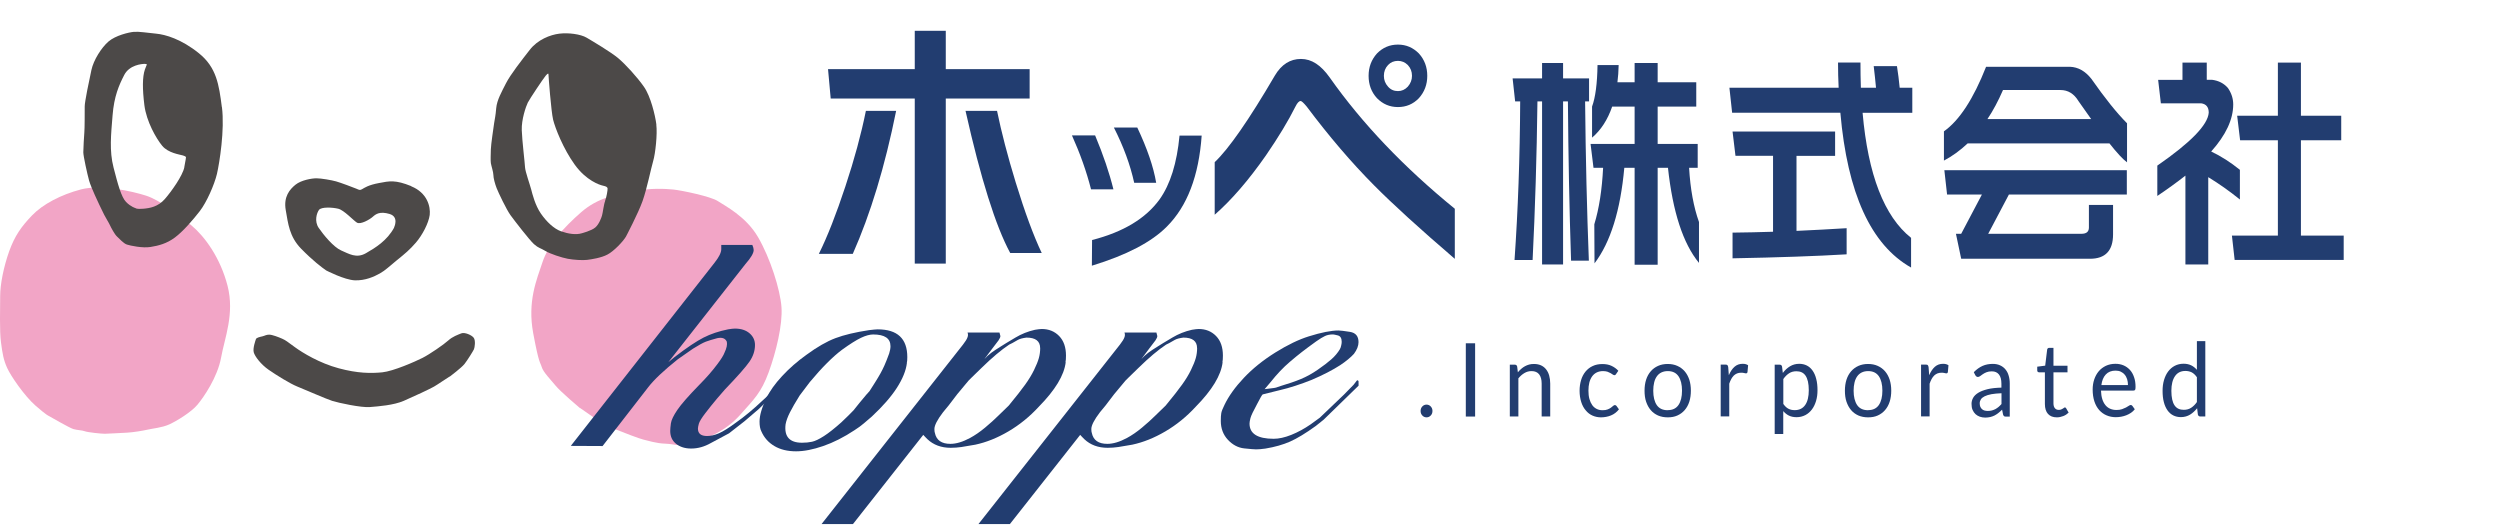
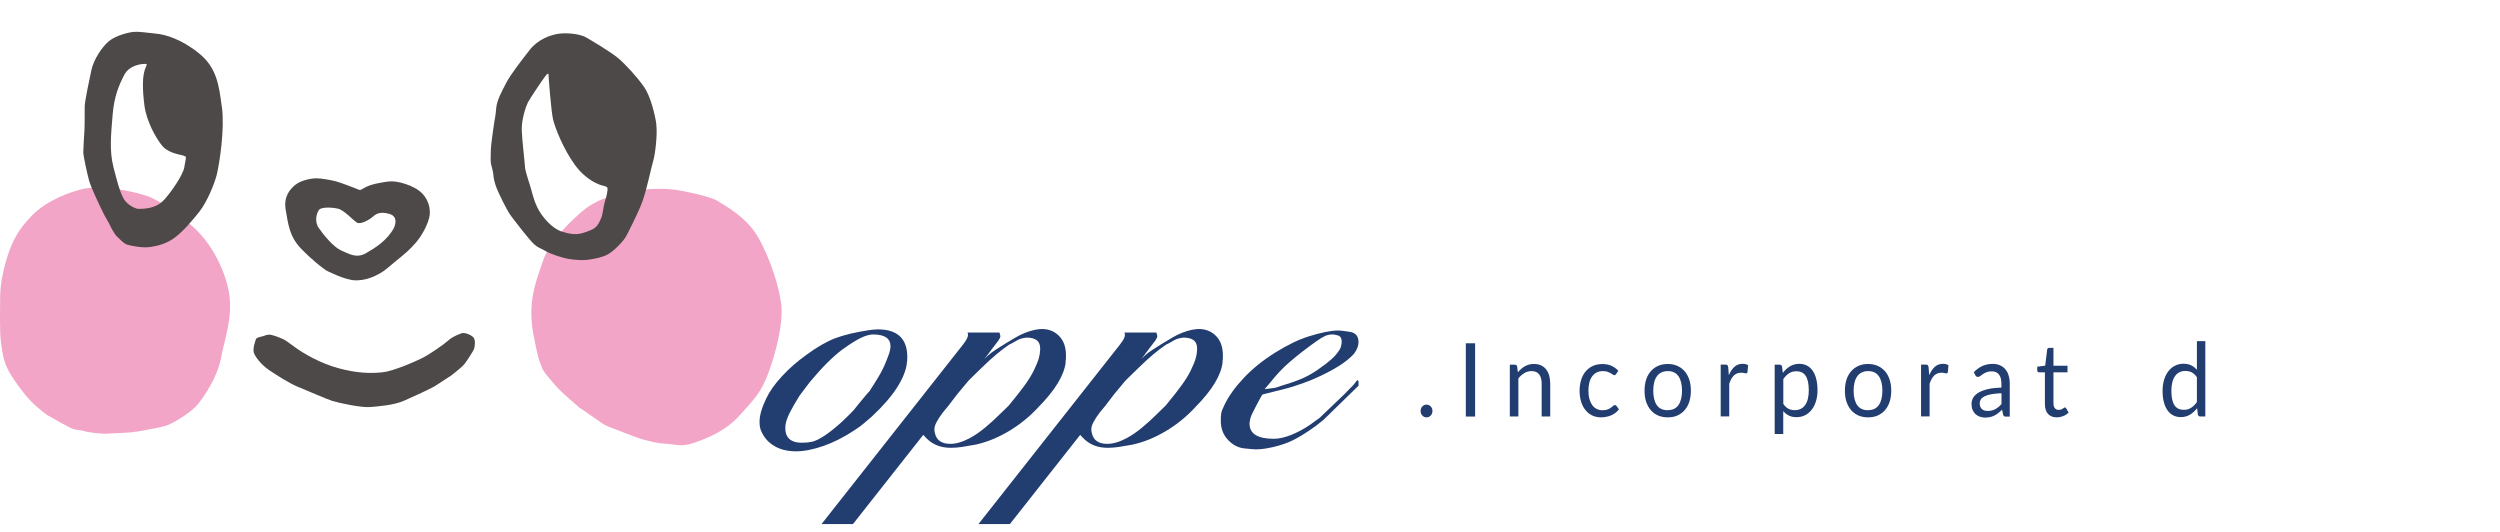
<svg xmlns="http://www.w3.org/2000/svg" width="216" height="46" viewBox="0 0 216 46" fill="none">
  <path fill-rule="evenodd" clip-rule="evenodd" d="M38.861 32.538C38.861 32.538 39.862 31.785 40.132 31.449C40.395 31.113 40.87 30.346 40.947 30.182C41.017 30.024 41.107 29.421 40.928 29.182C40.754 28.949 40.145 28.681 39.849 28.805C39.554 28.928 39.111 29.072 38.726 29.421C38.341 29.771 37.128 30.607 36.505 30.922C35.883 31.237 33.989 32.073 33.026 32.169C32.063 32.264 30.908 32.264 29.265 31.819C27.622 31.381 26.145 30.483 25.491 30.004C24.836 29.531 24.708 29.408 24.38 29.264C24.053 29.12 23.52 28.914 23.257 28.914C22.994 28.914 22.885 29.01 22.679 29.058C22.474 29.106 22.16 29.168 22.114 29.298C22.07 29.421 21.832 30.086 21.922 30.435C22.012 30.785 22.545 31.49 23.212 31.949C23.873 32.408 25.061 33.148 25.696 33.402C26.332 33.655 28.167 34.464 28.7 34.635C29.233 34.806 31.229 35.238 31.967 35.169C32.712 35.108 34.008 35.012 34.881 34.635C35.754 34.258 37.173 33.593 37.5 33.402C37.827 33.217 38.623 32.662 38.848 32.532" fill="#4C4948" />
  <path fill-rule="evenodd" clip-rule="evenodd" d="M35.536 16.083C34.162 15.528 33.655 15.637 32.737 15.816C31.819 15.987 31.492 16.227 31.299 16.336C31.107 16.446 31.075 16.432 30.786 16.302C30.491 16.179 29.425 15.781 29.04 15.672C28.655 15.562 27.744 15.405 27.339 15.405C26.935 15.405 26.023 15.562 25.529 15.96C25.041 16.357 24.483 16.987 24.688 18.152C24.894 19.316 24.996 20.44 26.017 21.488C27.038 22.529 27.795 23.098 28.18 23.365C28.18 23.365 29.759 24.187 30.664 24.221C31.563 24.249 32.32 23.906 32.821 23.625C33.328 23.338 33.578 23.057 34.284 22.488C34.99 21.92 35.395 21.584 35.94 20.954C36.486 20.317 37.031 19.289 37.128 18.57C37.211 17.843 36.903 16.645 35.529 16.096M34.053 19.666C33.443 20.789 32.442 21.406 31.614 21.878C30.786 22.351 30.151 21.926 29.477 21.639C28.815 21.351 27.942 20.282 27.538 19.693C27.14 19.111 27.365 18.398 27.564 18.131C27.776 17.864 28.719 17.912 29.226 18.035C29.727 18.159 30.529 19.042 30.837 19.234C31.145 19.426 31.948 18.967 32.211 18.727C32.48 18.487 32.821 18.241 33.661 18.487C34.502 18.741 34.047 19.652 34.047 19.652" fill="#4C4948" />
  <path fill-rule="evenodd" clip-rule="evenodd" d="M50.119 35.251C50.119 35.251 51.518 36.224 51.961 36.532C52.404 36.84 52.719 36.909 53.316 37.148C53.913 37.388 55.267 37.909 55.601 37.984C55.934 38.053 56.685 38.313 57.507 38.334C58.329 38.361 58.816 38.669 59.972 38.258C61.127 37.854 62.7 37.244 63.945 35.847C65.19 34.449 65.761 33.929 66.41 32.175C67.052 30.421 67.629 28.051 67.52 26.537C67.411 25.016 66.544 22.289 65.498 20.494C64.458 18.693 62.61 17.768 62.013 17.37C61.41 16.973 58.906 16.453 58.194 16.377C57.481 16.309 56.217 16.233 54.753 16.521C53.29 16.802 51.692 17.042 50.203 18.343C48.713 19.645 47.385 21.111 46.871 22.652C46.358 24.194 45.562 26.044 46.069 28.791C46.582 31.538 46.672 31.257 46.801 31.702C46.929 32.154 47.597 32.819 47.995 33.312C48.392 33.812 50.106 35.258 50.106 35.258" fill="#F2A5C6" />
  <path fill-rule="evenodd" clip-rule="evenodd" d="M4.213 35.936C4.213 35.936 6.01 36.977 6.344 37.073C6.678 37.169 7.101 37.169 7.345 37.265C7.583 37.354 8.745 37.477 9.053 37.477C9.361 37.477 10.452 37.402 10.978 37.382C11.511 37.354 12.378 37.21 12.756 37.121C13.135 37.025 13.995 36.957 14.624 36.669C15.247 36.388 16.53 35.607 17.063 34.963C17.596 34.326 18.796 32.593 19.104 30.887C19.412 29.181 20.279 27.119 19.663 24.701C19.04 22.282 17.705 20.453 16.556 19.487C15.401 18.515 13.803 17.288 12.621 16.905C11.447 16.528 8.738 15.911 7.005 16.363C5.272 16.816 3.693 17.645 2.769 18.611C1.838 19.583 1.28 20.364 0.792 21.714C0.311 23.07 0.015 24.564 0.015 25.585C0.015 26.605 -0.049 28.613 0.086 29.585C0.214 30.558 0.304 31.099 0.619 31.791C0.927 32.476 2.108 34.21 3.083 35.059C4.059 35.909 4.213 35.936 4.213 35.936Z" fill="#F2A5C6" />
  <path fill-rule="evenodd" clip-rule="evenodd" d="M56.711 10.76C56.608 9.952 56.211 8.307 55.633 7.492C55.055 6.663 54.047 5.56 53.412 5.026C52.776 4.492 51.223 3.574 50.69 3.258C50.158 2.943 49.092 2.813 48.322 2.909C47.552 3.005 46.454 3.416 45.761 4.32C45.061 5.218 44.105 6.437 43.72 7.191C43.335 7.951 42.937 8.643 42.873 9.342C42.815 10.041 42.757 10.212 42.693 10.637C42.635 11.062 42.423 12.452 42.41 12.897C42.398 13.343 42.378 13.877 42.41 14.096C42.443 14.316 42.629 14.87 42.629 15.124C42.629 15.377 42.763 15.884 42.911 16.261C43.059 16.638 43.752 18.104 44.111 18.597C44.471 19.09 45.735 20.728 46.133 21.091C46.538 21.454 46.698 21.42 47.115 21.68C47.532 21.933 48.534 22.262 49.054 22.358C49.567 22.454 50.337 22.502 50.722 22.454C51.108 22.406 51.936 22.283 52.481 21.995C53.027 21.714 53.829 20.872 54.08 20.447C54.08 20.447 55.132 18.453 55.517 17.371C55.902 16.282 56.243 14.562 56.435 13.911C56.628 13.267 56.807 11.575 56.705 10.774M52.282 17.378C52.167 17.645 52.077 18.433 52.013 18.625C51.955 18.817 51.762 19.371 51.435 19.652C51.108 19.94 50.248 20.159 50.248 20.159C49.773 20.303 49.105 20.207 48.482 19.988C47.86 19.769 47.212 19.152 46.724 18.44C46.236 17.727 45.998 16.768 45.896 16.371C45.793 15.973 45.382 14.822 45.363 14.459C45.35 14.096 45.113 12.185 45.081 11.253C45.048 10.322 45.44 9.198 45.6 8.869C45.767 8.54 46.916 6.821 47.141 6.547C47.366 6.28 47.391 6.341 47.391 6.471C47.391 6.602 47.616 9.609 47.789 10.342C47.969 11.068 48.662 12.85 49.657 14.226C50.652 15.604 51.807 15.98 52.096 16.042C52.391 16.104 52.462 16.165 52.494 16.268C52.52 16.364 52.391 17.117 52.269 17.385" fill="#4C4948" />
  <path fill-rule="evenodd" clip-rule="evenodd" d="M19.168 9.259C18.918 7.3 18.706 5.827 17.185 4.601C15.657 3.368 14.284 2.984 13.501 2.909C12.717 2.833 12.024 2.717 11.575 2.751C11.132 2.786 9.977 3.066 9.373 3.587C8.77 4.108 8.083 5.183 7.897 6.053C7.705 6.923 7.319 8.8 7.319 9.177C7.319 9.554 7.319 11.137 7.287 11.438C7.262 11.739 7.198 12.829 7.198 13.158C7.198 13.486 7.538 15.021 7.698 15.603C7.859 16.186 8.571 17.672 8.571 17.672C8.571 17.672 8.879 18.302 9.001 18.556C9.123 18.809 9.418 19.262 9.508 19.474C9.598 19.673 9.906 20.248 10.099 20.426C10.291 20.597 10.676 21.043 10.972 21.132C11.267 21.228 12.332 21.454 13.013 21.337C13.693 21.228 14.406 21.05 15.118 20.515C15.831 19.981 16.671 19.001 17.262 18.241C17.852 17.48 18.52 15.966 18.745 15.021C18.963 14.075 19.425 11.212 19.175 9.253M15.927 14.452C15.779 15.178 14.816 16.542 14.239 17.199C13.661 17.857 12.968 17.987 12.371 18.035C11.78 18.083 11.723 17.987 11.723 17.987C11.723 17.987 11.312 17.878 10.895 17.453C10.477 17.028 10.182 15.912 9.81 14.473C9.438 13.034 9.592 11.63 9.726 9.972C9.855 8.314 10.285 7.348 10.734 6.478C11.177 5.615 12.243 5.519 12.506 5.519C12.769 5.519 12.666 5.629 12.666 5.629L12.519 6.005C12.3 6.649 12.3 7.677 12.474 9.088C12.653 10.499 13.494 11.966 14.014 12.596C14.534 13.226 15.535 13.349 15.805 13.431C16.068 13.514 16.068 13.575 16.068 13.575C16.068 13.575 16.068 13.733 15.92 14.459" fill="#4C4948" />
  <path d="M122.74 35.505C122.74 35.429 122.752 35.36 122.778 35.29C122.804 35.221 122.843 35.166 122.889 35.117C122.934 35.069 122.986 35.027 123.051 35C123.116 34.972 123.181 34.958 123.252 34.958C123.323 34.958 123.388 34.972 123.453 35C123.518 35.027 123.57 35.069 123.615 35.117C123.661 35.166 123.7 35.228 123.726 35.29C123.752 35.36 123.765 35.429 123.765 35.505C123.765 35.581 123.752 35.657 123.726 35.727C123.7 35.796 123.661 35.851 123.615 35.9C123.57 35.948 123.512 35.99 123.453 36.018C123.395 36.045 123.323 36.059 123.252 36.059C123.181 36.059 123.116 36.045 123.051 36.018C122.986 35.99 122.934 35.948 122.889 35.9C122.843 35.851 122.804 35.789 122.778 35.727C122.752 35.664 122.74 35.588 122.74 35.505Z" fill="#223D70" />
  <path d="M127.45 35.99H126.646V29.66H127.45V35.99Z" fill="#223D70" />
  <path d="M131.142 32.167C131.233 32.056 131.33 31.959 131.434 31.869C131.538 31.779 131.642 31.703 131.759 31.641C131.875 31.579 131.992 31.53 132.122 31.495C132.252 31.461 132.388 31.447 132.537 31.447C132.764 31.447 132.966 31.489 133.141 31.565C133.316 31.648 133.465 31.759 133.582 31.911C133.699 32.063 133.79 32.236 133.848 32.444C133.906 32.652 133.939 32.888 133.939 33.137V35.983H133.199V33.137C133.199 32.797 133.128 32.534 132.985 32.347C132.842 32.16 132.622 32.063 132.323 32.063C132.103 32.063 131.901 32.119 131.713 32.23C131.525 32.34 131.35 32.493 131.188 32.687V35.983H130.448V31.509H130.889C130.993 31.509 131.058 31.565 131.084 31.676L131.142 32.16V32.167Z" fill="#223D70" />
  <path d="M139.636 32.312C139.636 32.312 139.59 32.368 139.571 32.389C139.551 32.409 139.519 32.416 139.48 32.416C139.441 32.416 139.396 32.395 139.344 32.361C139.292 32.326 139.233 32.285 139.162 32.243C139.091 32.202 139 32.16 138.89 32.118C138.786 32.084 138.656 32.063 138.5 32.063C138.293 32.063 138.111 32.105 137.955 32.181C137.8 32.257 137.663 32.375 137.559 32.52C137.456 32.666 137.371 32.846 137.319 33.053C137.267 33.261 137.241 33.497 137.241 33.753C137.241 34.009 137.267 34.265 137.326 34.473C137.384 34.681 137.469 34.861 137.572 35.006C137.676 35.152 137.806 35.256 137.955 35.332C138.104 35.408 138.273 35.443 138.461 35.443C138.65 35.443 138.786 35.422 138.903 35.373C139.019 35.325 139.117 35.276 139.188 35.221C139.259 35.166 139.324 35.117 139.376 35.069C139.428 35.02 139.48 34.999 139.525 34.999C139.584 34.999 139.636 35.027 139.668 35.076L139.876 35.367C139.785 35.484 139.681 35.588 139.564 35.678C139.448 35.768 139.324 35.837 139.188 35.893C139.052 35.948 138.916 35.99 138.766 36.017C138.617 36.045 138.468 36.059 138.319 36.059C138.059 36.059 137.812 36.004 137.592 35.907C137.371 35.81 137.17 35.657 137.008 35.456C136.839 35.263 136.709 35.02 136.619 34.736C136.528 34.452 136.476 34.127 136.476 33.76C136.476 33.427 136.521 33.123 136.606 32.839C136.69 32.555 136.82 32.312 136.988 32.105C137.157 31.904 137.358 31.738 137.605 31.627C137.851 31.509 138.13 31.454 138.448 31.454C138.747 31.454 139.006 31.502 139.227 31.606C139.454 31.71 139.649 31.848 139.824 32.035L139.629 32.319L139.636 32.312Z" fill="#223D70" />
  <path d="M144.094 31.447C144.399 31.447 144.678 31.502 144.924 31.613C145.171 31.724 145.378 31.876 145.554 32.077C145.729 32.278 145.858 32.52 145.956 32.804C146.047 33.088 146.092 33.407 146.092 33.753C146.092 34.099 146.047 34.425 145.956 34.709C145.865 34.993 145.729 35.235 145.554 35.436C145.378 35.637 145.171 35.789 144.924 35.9C144.678 36.011 144.405 36.059 144.094 36.059C143.782 36.059 143.503 36.004 143.257 35.9C143.01 35.789 142.796 35.637 142.627 35.436C142.452 35.235 142.322 34.993 142.225 34.709C142.128 34.425 142.089 34.106 142.089 33.753C142.089 33.4 142.134 33.088 142.225 32.804C142.316 32.52 142.452 32.278 142.627 32.077C142.802 31.876 143.01 31.724 143.257 31.613C143.503 31.502 143.782 31.447 144.094 31.447ZM144.094 35.436C144.509 35.436 144.814 35.291 145.021 34.993C145.223 34.695 145.326 34.286 145.326 33.753C145.326 33.22 145.223 32.804 145.021 32.507C144.814 32.209 144.509 32.063 144.094 32.063C143.886 32.063 143.698 32.105 143.542 32.181C143.386 32.257 143.257 32.368 143.153 32.514C143.049 32.659 142.971 32.832 142.919 33.047C142.867 33.255 142.841 33.497 142.841 33.76C142.841 34.286 142.945 34.702 143.146 35C143.354 35.297 143.665 35.443 144.087 35.443L144.094 35.436Z" fill="#223D70" />
  <path d="M149.375 32.409C149.505 32.105 149.667 31.862 149.862 31.689C150.057 31.516 150.29 31.433 150.569 31.433C150.66 31.433 150.744 31.44 150.822 31.461C150.9 31.481 150.978 31.516 151.036 31.558L150.984 32.146C150.965 32.222 150.926 32.257 150.861 32.257C150.822 32.257 150.764 32.25 150.692 32.229C150.621 32.209 150.537 32.202 150.439 32.202C150.31 32.202 150.186 32.222 150.082 32.264C149.979 32.306 149.888 32.368 149.803 32.444C149.719 32.527 149.648 32.624 149.583 32.742C149.518 32.859 149.46 32.998 149.408 33.15V35.976H148.668V31.502H149.09C149.168 31.502 149.226 31.516 149.252 31.551C149.278 31.585 149.304 31.641 149.317 31.717L149.369 32.395L149.375 32.409Z" fill="#223D70" />
  <path d="M154.047 32.209C154.222 31.973 154.43 31.786 154.657 31.648C154.891 31.509 155.15 31.433 155.449 31.433C155.689 31.433 155.909 31.481 156.104 31.578C156.299 31.675 156.467 31.821 156.603 32.015C156.74 32.209 156.85 32.444 156.921 32.735C156.999 33.019 157.032 33.351 157.032 33.718C157.032 34.051 156.993 34.355 156.908 34.639C156.824 34.923 156.707 35.166 156.552 35.373C156.396 35.581 156.208 35.747 155.981 35.865C155.753 35.983 155.5 36.045 155.221 36.045C154.962 36.045 154.748 35.997 154.56 35.907C154.378 35.817 154.216 35.685 154.073 35.519V37.499H153.333V31.509H153.774C153.878 31.509 153.943 31.564 153.969 31.675L154.034 32.209H154.047ZM154.086 34.909C154.222 35.103 154.371 35.242 154.527 35.318C154.689 35.401 154.865 35.436 155.066 35.436C155.455 35.436 155.76 35.29 155.968 34.992C156.175 34.695 156.279 34.272 156.279 33.718C156.279 33.427 156.253 33.178 156.208 32.97C156.156 32.763 156.091 32.589 156 32.458C155.909 32.326 155.799 32.229 155.663 32.167C155.533 32.105 155.377 32.077 155.208 32.077C154.968 32.077 154.761 32.132 154.579 32.25C154.397 32.368 154.229 32.534 154.079 32.749V34.916L154.086 34.909Z" fill="#223D70" />
  <path d="M161.405 31.447C161.71 31.447 161.989 31.502 162.236 31.613C162.482 31.724 162.69 31.876 162.865 32.077C163.04 32.278 163.17 32.52 163.267 32.804C163.358 33.088 163.404 33.407 163.404 33.753C163.404 34.099 163.358 34.425 163.267 34.709C163.177 34.993 163.04 35.235 162.865 35.436C162.69 35.637 162.482 35.789 162.236 35.9C161.989 36.011 161.717 36.059 161.405 36.059C161.094 36.059 160.815 36.004 160.568 35.9C160.322 35.789 160.107 35.637 159.939 35.436C159.764 35.235 159.634 34.993 159.536 34.709C159.439 34.425 159.4 34.106 159.4 33.753C159.4 33.4 159.446 33.088 159.536 32.804C159.627 32.52 159.764 32.278 159.939 32.077C160.114 31.876 160.322 31.724 160.568 31.613C160.815 31.502 161.094 31.447 161.405 31.447ZM161.405 35.436C161.82 35.436 162.125 35.291 162.333 34.993C162.534 34.695 162.638 34.286 162.638 33.753C162.638 33.22 162.534 32.804 162.333 32.507C162.125 32.209 161.82 32.063 161.405 32.063C161.197 32.063 161.009 32.105 160.854 32.181C160.698 32.257 160.568 32.368 160.464 32.514C160.36 32.659 160.283 32.832 160.231 33.047C160.179 33.255 160.153 33.497 160.153 33.76C160.153 34.286 160.257 34.702 160.458 35C160.665 35.297 160.977 35.443 161.399 35.443L161.405 35.436Z" fill="#223D70" />
  <path d="M166.687 32.409C166.817 32.105 166.979 31.862 167.173 31.689C167.368 31.516 167.602 31.433 167.881 31.433C167.971 31.433 168.056 31.44 168.134 31.461C168.212 31.481 168.289 31.516 168.348 31.558L168.296 32.146C168.276 32.222 168.238 32.257 168.173 32.257C168.134 32.257 168.075 32.25 168.004 32.229C167.933 32.209 167.848 32.202 167.751 32.202C167.621 32.202 167.498 32.222 167.394 32.264C167.29 32.306 167.199 32.368 167.115 32.444C167.031 32.527 166.959 32.624 166.894 32.742C166.829 32.859 166.771 32.998 166.719 33.15V35.976H165.979V31.502H166.401C166.479 31.502 166.538 31.516 166.563 31.551C166.589 31.585 166.615 31.641 166.628 31.717L166.68 32.395L166.687 32.409Z" fill="#223D70" />
  <path d="M170.547 32.146C170.781 31.911 171.028 31.731 171.294 31.613C171.56 31.495 171.858 31.44 172.183 31.44C172.416 31.44 172.624 31.482 172.806 31.565C172.987 31.648 173.143 31.759 173.266 31.911C173.389 32.056 173.487 32.236 173.545 32.444C173.61 32.652 173.643 32.88 173.643 33.137V35.997H173.318C173.247 35.997 173.188 35.983 173.156 35.962C173.123 35.941 173.085 35.886 173.065 35.817L172.981 35.394C172.87 35.505 172.76 35.602 172.656 35.685C172.552 35.768 172.442 35.838 172.325 35.9C172.209 35.955 172.085 36.004 171.956 36.032C171.826 36.059 171.676 36.08 171.521 36.08C171.365 36.08 171.203 36.052 171.06 36.004C170.917 35.955 170.794 35.879 170.684 35.782C170.58 35.685 170.496 35.56 170.431 35.415C170.366 35.27 170.34 35.09 170.34 34.889C170.34 34.716 170.385 34.542 170.476 34.376C170.567 34.21 170.716 34.065 170.917 33.94C171.118 33.815 171.385 33.712 171.715 33.628C172.046 33.545 172.449 33.504 172.922 33.49V33.144C172.922 32.797 172.851 32.534 172.708 32.354C172.565 32.174 172.364 32.084 172.092 32.084C171.91 32.084 171.754 32.112 171.638 32.16C171.514 32.209 171.41 32.264 171.32 32.326C171.229 32.389 171.151 32.444 171.086 32.493C171.021 32.541 170.956 32.569 170.891 32.569C170.839 32.569 170.801 32.555 170.762 32.527C170.723 32.499 170.697 32.465 170.671 32.423L170.541 32.174L170.547 32.146ZM172.929 33.975C172.591 33.989 172.299 34.016 172.059 34.058C171.819 34.106 171.625 34.162 171.475 34.238C171.326 34.314 171.216 34.397 171.151 34.501C171.086 34.598 171.047 34.716 171.047 34.84C171.047 34.965 171.067 35.062 171.099 35.145C171.138 35.228 171.183 35.297 171.248 35.353C171.313 35.408 171.385 35.45 171.469 35.471C171.553 35.491 171.644 35.505 171.741 35.505C171.871 35.505 171.988 35.491 172.098 35.464C172.209 35.436 172.306 35.394 172.403 35.346C172.501 35.29 172.591 35.228 172.676 35.159C172.76 35.09 172.844 35 172.929 34.91V33.982V33.975Z" fill="#223D70" />
  <path d="M177.711 36.059C177.38 36.059 177.127 35.962 176.945 35.761C176.77 35.567 176.679 35.276 176.679 34.909V32.167H176.173C176.128 32.167 176.095 32.153 176.063 32.125C176.03 32.098 176.017 32.056 176.017 31.994V31.682L176.705 31.592L176.874 30.207C176.88 30.166 176.9 30.124 176.932 30.096C176.958 30.069 176.997 30.055 177.049 30.055H177.419V31.599H178.632V32.167H177.419V34.854C177.419 35.041 177.464 35.179 177.549 35.276C177.633 35.373 177.743 35.415 177.88 35.415C177.957 35.415 178.022 35.401 178.081 35.38C178.139 35.359 178.185 35.332 178.23 35.304C178.269 35.276 178.308 35.256 178.334 35.235C178.36 35.214 178.386 35.2 178.412 35.2C178.451 35.2 178.483 35.228 178.515 35.276L178.73 35.65C178.6 35.775 178.451 35.879 178.269 35.948C178.087 36.017 177.906 36.059 177.717 36.059H177.711Z" fill="#223D70" />
-   <path d="M184.446 35.359C184.355 35.477 184.245 35.581 184.122 35.664C183.992 35.747 183.862 35.824 183.713 35.879C183.57 35.934 183.421 35.976 183.265 36.004C183.109 36.031 182.96 36.045 182.804 36.045C182.512 36.045 182.246 35.99 182.006 35.886C181.76 35.782 181.552 35.63 181.37 35.429C181.195 35.228 181.052 34.979 180.955 34.681C180.858 34.383 180.806 34.044 180.806 33.656C180.806 33.344 180.851 33.053 180.942 32.783C181.033 32.513 181.163 32.278 181.331 32.077C181.5 31.876 181.708 31.724 181.948 31.606C182.188 31.495 182.461 31.433 182.765 31.433C183.019 31.433 183.252 31.474 183.466 31.564C183.68 31.654 183.862 31.786 184.018 31.952C184.173 32.118 184.297 32.333 184.381 32.583C184.472 32.832 184.511 33.116 184.511 33.434C184.511 33.559 184.498 33.642 184.472 33.684C184.446 33.725 184.401 33.746 184.329 33.746H181.526C181.533 34.03 181.572 34.272 181.636 34.48C181.701 34.688 181.792 34.861 181.909 35.006C182.026 35.145 182.162 35.249 182.324 35.318C182.486 35.387 182.662 35.422 182.863 35.422C183.044 35.422 183.207 35.401 183.343 35.353C183.479 35.304 183.59 35.256 183.687 35.207C183.784 35.152 183.862 35.103 183.927 35.062C183.992 35.013 184.05 34.992 184.096 34.992C184.154 34.992 184.206 35.02 184.238 35.069L184.446 35.359ZM183.856 33.261C183.856 33.081 183.83 32.915 183.784 32.763C183.732 32.61 183.667 32.479 183.57 32.368C183.479 32.257 183.362 32.174 183.233 32.111C183.103 32.049 182.947 32.022 182.778 32.022C182.428 32.022 182.149 32.132 181.941 32.354C181.734 32.575 181.61 32.88 181.559 33.268H183.849L183.856 33.261Z" fill="#223D70" />
  <path d="M190.539 29.48V35.983H190.097C189.994 35.983 189.929 35.928 189.896 35.817L189.831 35.27C189.65 35.498 189.449 35.685 189.222 35.824C188.994 35.962 188.728 36.039 188.43 36.039C188.19 36.039 187.969 35.99 187.775 35.893C187.58 35.796 187.411 35.651 187.275 35.457C187.139 35.263 187.028 35.028 186.957 34.744C186.879 34.46 186.847 34.127 186.847 33.76C186.847 33.428 186.886 33.123 186.97 32.839C187.054 32.555 187.171 32.306 187.327 32.098C187.483 31.89 187.671 31.724 187.898 31.606C188.125 31.489 188.378 31.426 188.657 31.426C188.917 31.426 189.131 31.475 189.319 31.565C189.501 31.655 189.669 31.787 189.812 31.953V29.473H190.552L190.539 29.48ZM189.805 32.583C189.669 32.389 189.52 32.251 189.358 32.167C189.196 32.091 189.02 32.05 188.819 32.05C188.43 32.05 188.131 32.195 187.924 32.493C187.716 32.791 187.606 33.213 187.606 33.767C187.606 34.058 187.632 34.307 187.677 34.515C187.723 34.723 187.794 34.896 187.885 35.028C187.976 35.159 188.086 35.256 188.222 35.318C188.359 35.381 188.508 35.408 188.676 35.408C188.917 35.408 189.131 35.353 189.312 35.235C189.494 35.118 189.663 34.951 189.812 34.737V32.576L189.805 32.583Z" fill="#223D70" />
  <g clip-path="url(#clip0_2469_4910)">
    <path d="M77.427 9.577C76.459 14.381 75.207 18.498 73.681 21.933H70.749C71.493 20.437 72.253 18.492 73.041 16.105C73.812 13.781 74.403 11.609 74.813 9.577H77.427ZM88.961 8.511H81.715V22.778H79.035V8.511H71.772L71.542 5.972H79.035V2.659H81.715V5.972H88.961V8.511ZM90.005 21.858H87.282C86.024 19.534 84.739 15.441 83.421 9.577H86.144C86.522 11.417 87.058 13.478 87.758 15.767C88.545 18.329 89.294 20.361 90.005 21.858Z" fill="#223D70" />
-     <path d="M96.2 16.36H94.266C93.881 14.843 93.331 13.29 92.615 11.696H94.617C95.319 13.376 95.848 14.929 96.2 16.36ZM103.825 11.714C103.579 15.2 102.576 17.817 100.82 19.574C99.496 20.914 97.334 22.042 94.338 22.956L94.355 20.738C97.05 20.049 98.992 18.877 100.19 17.224C101.117 15.92 101.688 14.087 101.912 11.714H103.829H103.825ZM99.889 15.793H97.994C97.655 14.241 97.067 12.647 96.238 11.017H98.26C99.115 12.823 99.661 14.413 99.894 15.793H99.889Z" fill="#223D70" />
+     <path d="M96.2 16.36H94.266C93.881 14.843 93.331 13.29 92.615 11.696H94.617C95.319 13.376 95.848 14.929 96.2 16.36ZM103.825 11.714C103.579 15.2 102.576 17.817 100.82 19.574C99.496 20.914 97.334 22.042 94.338 22.956L94.355 20.738C97.05 20.049 98.992 18.877 100.19 17.224H103.829H103.825ZM99.889 15.793H97.994C97.655 14.241 97.067 12.647 96.238 11.017H98.26C99.115 12.823 99.661 14.413 99.894 15.793H99.889Z" fill="#223D70" />
    <path d="M125.689 22.359C122.675 19.773 120.345 17.651 118.707 16C116.758 14.038 114.821 11.77 112.891 9.197C112.629 8.886 112.461 8.727 112.374 8.727C112.237 8.727 112.087 8.886 111.932 9.197C111.309 10.444 110.456 11.856 109.372 13.434C107.871 15.583 106.395 17.287 104.95 18.553V14.011C106.171 12.857 107.908 10.358 110.15 6.525C110.717 5.57 111.471 5.093 112.399 5.093C113.327 5.093 114.124 5.623 114.884 6.691C117.692 10.676 121.298 14.455 125.695 18.036V22.359H125.689ZM123.316 6.552C123.316 7.308 123.073 7.944 122.594 8.481C122.095 8.998 121.491 9.25 120.781 9.25C120.071 9.25 119.473 8.992 118.969 8.481C118.483 7.951 118.247 7.308 118.247 6.552C118.247 5.796 118.489 5.159 118.969 4.622C119.467 4.112 120.071 3.853 120.781 3.853C121.491 3.853 122.089 4.112 122.594 4.622C123.073 5.153 123.316 5.796 123.316 6.552ZM121.996 6.552C121.996 6.187 121.877 5.875 121.635 5.617C121.392 5.378 121.111 5.259 120.781 5.259C120.439 5.259 120.152 5.378 119.928 5.617C119.685 5.875 119.567 6.187 119.567 6.552C119.567 6.916 119.685 7.215 119.928 7.487C120.152 7.745 120.439 7.871 120.781 7.871C121.111 7.871 121.392 7.745 121.635 7.487C121.877 7.208 121.996 6.896 121.996 6.552Z" fill="#223D70" />
    <path d="M130.696 6.775H133.235V5.445H135.05V6.775H137.295V8.763H136.953C137 13.65 137.112 18.236 137.277 22.521H135.74C135.592 18.085 135.504 13.499 135.468 8.763H135.05V22.847H133.235V8.763H132.835C132.776 13.512 132.635 18.079 132.417 22.464H130.855C131.156 18.167 131.321 13.6 131.344 8.763H130.908L130.69 6.775H130.696ZM138.02 5.62H139.852C139.84 6.16 139.805 6.655 139.746 7.107H141.231V5.445H143.222V7.107H146.557V9.209H143.222V12.433H146.681V14.497H145.938C146.044 16.335 146.333 17.897 146.793 19.183V22.715C145.414 21.04 144.524 18.305 144.112 14.497H143.222V22.872H141.231V14.497H140.341C140.005 18.192 139.145 20.94 137.766 22.753L137.749 19.378C138.161 18.029 138.414 16.398 138.509 14.497H137.678L137.425 12.433H141.231V9.209H139.292C138.903 10.338 138.326 11.235 137.554 11.894V9.209C137.843 8.424 138.002 7.226 138.026 5.62H138.02Z" fill="#223D70" />
-     <path d="M149.415 7.583H158.859C158.824 6.874 158.806 6.147 158.806 5.4H160.745C160.745 6.172 160.757 6.899 160.78 7.583H162.088C162.029 6.937 161.959 6.316 161.888 5.714H163.897C163.991 6.316 164.074 6.943 164.133 7.583H165.223V9.748H160.928C161.399 15.099 162.795 18.7 165.117 20.55V23.116C161.652 21.159 159.614 16.705 159.007 9.741H149.656L149.421 7.577L149.415 7.583ZM149.692 11.366H158.553V13.468H155.218V19.948C156.644 19.885 158.088 19.804 159.549 19.716V21.974C156.927 22.131 153.639 22.244 149.692 22.319V20.099C150.841 20.086 152.007 20.061 153.191 20.023V13.461H149.945L149.692 11.36V11.366Z" fill="#223D70" />
    <path d="M170.007 12.389C169.353 13.003 168.669 13.499 167.956 13.875V11.347C169.288 10.406 170.502 8.549 171.597 5.77H178.844C179.546 5.795 180.164 6.14 180.695 6.812C181.867 8.487 182.892 9.766 183.776 10.651V14.026C183.411 13.756 182.904 13.21 182.256 12.389H170.007ZM167.992 14.704H183.758V16.805H173.571L171.78 20.199H179.846C180.27 20.199 180.482 20.017 180.482 19.659V17.708H182.568V20.255C182.568 21.654 181.902 22.357 180.577 22.357H169.447L168.993 20.199H169.447L171.238 16.805H168.227L167.992 14.704ZM180.677 10.287C180.323 9.798 179.964 9.283 179.587 8.744C179.198 8.098 178.68 7.778 178.026 7.778H173.059C172.646 8.731 172.198 9.566 171.715 10.287H180.665H180.677Z" fill="#223D70" />
    <path d="M188.56 5.406H190.664V6.893H191.117C191.695 6.968 192.154 7.207 192.496 7.608C192.797 8.047 192.95 8.518 192.95 9.02C192.95 10.318 192.313 11.673 191.047 13.091C191.895 13.493 192.72 14.02 193.527 14.672V17.238C192.62 16.504 191.707 15.864 190.793 15.306V22.852H188.82V15.174C188.083 15.751 187.27 16.341 186.392 16.93V14.308C189.279 12.313 190.758 10.789 190.835 9.735C190.835 9.258 190.617 8.988 190.181 8.926H186.698L186.463 6.899H188.566V5.413L188.56 5.406ZM193.291 9.998H196.809V5.406H198.8V9.998H202.282V12.119H198.8V20.356H202.495V22.457H193.073L192.838 20.356H196.809V12.119H193.545L193.291 9.998Z" fill="#223D70" />
  </g>
  <g clip-path="url(#clip1_2469_4910)">
-     <path d="M67.716 32.984L67.517 33.288L67.401 33.491L66.849 34.098L66.612 34.334L66.18 34.739L65.55 35.346L64.998 35.819L64.329 36.392L62.989 37.438L61.412 38.282C60.86 38.596 60.294 38.754 59.718 38.754C59.194 38.754 58.758 38.62 58.419 38.349C58.076 38.08 57.908 37.705 57.908 37.233C57.908 37.074 57.929 36.855 57.967 36.571C58.008 36.288 58.19 35.907 58.519 35.421C58.848 34.935 59.485 34.206 60.431 33.238C61.035 32.63 61.549 32.043 61.967 31.48C62.31 31.031 62.519 30.69 62.598 30.467C62.783 30.086 62.848 29.769 62.797 29.523C62.667 29.229 62.389 29.128 61.967 29.219C61.546 29.33 61.217 29.435 60.977 29.523C60.74 29.614 60.37 29.816 59.869 30.13L58.563 31.041C57.35 32.009 56.492 32.819 55.992 33.474L52.063 38.538L49.317 38.525L61.727 22.713C62.121 22.217 62.317 21.823 62.317 21.532V21.161H65.001C65.077 21.34 65.118 21.488 65.118 21.6C65.118 21.87 64.881 22.275 64.405 22.814L57.744 31.294L58.285 30.849C59.338 30.039 60.174 29.479 60.791 29.165C61.408 28.851 62.115 28.615 62.903 28.456C63.167 28.412 63.362 28.389 63.496 28.389C64.021 28.389 64.442 28.524 64.758 28.794C65.073 29.064 65.231 29.401 65.231 29.806C65.231 30.302 65.073 30.781 64.758 31.24C64.442 31.702 63.733 32.505 62.629 33.656L61.957 34.432C61.614 34.837 61.282 35.255 60.953 35.681C60.623 36.109 60.435 36.419 60.38 36.608C60.329 36.801 60.301 36.943 60.301 37.03C60.301 37.459 60.565 37.671 61.09 37.671C61.405 37.671 61.748 37.594 62.115 37.435C62.481 37.276 62.968 36.973 63.572 36.524L64.124 36.119L64.713 35.647L65.265 35.174L65.817 34.668C66.078 34.442 66.276 34.253 66.407 34.095C66.667 33.825 66.907 33.555 67.116 33.285C67.223 33.126 67.302 33.025 67.353 32.981C67.404 32.937 67.483 32.89 67.59 32.846L67.706 32.981L67.716 32.984Z" fill="#223D70" />
    <path d="M78.357 31.361C78.278 32.016 77.99 32.728 77.49 33.508C76.989 34.284 76.269 35.11 75.323 35.991C75.087 36.193 74.857 36.392 74.634 36.581C74.411 36.774 74.141 36.969 73.825 37.172C72.906 37.779 72.005 38.235 71.124 38.538C70.243 38.842 69.461 38.994 68.779 38.994C68.042 38.994 67.418 38.842 66.907 38.538C66.393 38.235 66.019 37.813 65.783 37.273C65.676 37.071 65.625 36.791 65.625 36.43C65.625 35.89 65.82 35.215 66.215 34.402C66.503 33.794 66.959 33.157 67.576 32.492C68.193 31.827 68.895 31.213 69.684 30.65C70.603 29.975 71.439 29.496 72.186 29.215C72.934 28.935 73.901 28.703 75.083 28.524C75.45 28.48 75.7 28.456 75.831 28.456C77.538 28.456 78.391 29.256 78.391 30.855C78.391 31.081 78.378 31.25 78.35 31.361H78.357ZM76.821 30.552C76.9 30.305 76.938 30.089 76.938 29.911C76.938 29.236 76.437 28.898 75.44 28.898C75.152 28.898 74.802 28.993 74.394 29.185C73.986 29.378 73.441 29.722 72.759 30.214C72.365 30.508 71.929 30.889 71.46 31.361C70.987 31.834 70.486 32.387 69.962 33.018L69.094 34.166C68.728 34.753 68.443 35.242 68.248 35.633C68.049 36.028 67.925 36.372 67.874 36.663C67.744 37.722 68.217 38.252 69.293 38.252C69.609 38.252 69.897 38.225 70.16 38.167C70.424 38.11 70.764 37.948 71.186 37.678C71.607 37.408 72.104 37.013 72.684 36.497L73.314 35.89L73.746 35.451L74.26 34.81L74.85 34.101L75.124 33.798C75.255 33.595 75.412 33.349 75.597 33.055C75.783 32.762 75.94 32.499 76.071 32.262C76.201 32.026 76.321 31.79 76.424 31.554C76.53 31.318 76.66 30.987 76.818 30.558L76.821 30.552Z" fill="#223D70" />
    <path d="M92.077 31.294C91.946 32.421 91.168 33.703 89.749 35.144C88.96 36.001 88.086 36.71 87.126 37.273C86.166 37.837 85.213 38.218 84.267 38.42C83.767 38.511 83.366 38.579 83.064 38.623C82.762 38.667 82.454 38.69 82.138 38.69C81.323 38.69 80.654 38.441 80.126 37.944L79.927 37.742L79.769 37.573L73.698 45.277H70.983L83.201 29.776C83.41 29.506 83.544 29.293 83.595 29.134C83.647 28.999 83.647 28.864 83.595 28.73H86.355C86.406 28.912 86.434 29.013 86.434 29.033C86.434 29.124 86.382 29.246 86.276 29.404C86.197 29.495 86.026 29.721 85.762 30.079L85.052 31.024C85.237 30.822 85.433 30.643 85.642 30.484C85.851 30.326 86.142 30.137 86.509 29.91L86.941 29.64L87.73 29.168C88.254 28.854 88.82 28.628 89.423 28.493C89.684 28.449 89.883 28.426 90.013 28.426C90.616 28.426 91.117 28.628 91.511 29.033C91.905 29.438 92.101 30.002 92.101 30.724C92.101 30.973 92.087 31.162 92.059 31.297L92.077 31.294ZM89.869 30.079C89.869 29.472 89.475 29.168 88.686 29.168C88.343 29.212 88.097 29.279 87.939 29.371L87.466 29.64L87.192 29.776C86.509 30.228 85.707 30.902 84.788 31.803L83.921 32.647L83.684 32.883L83.29 33.356L82.701 34.064L81.953 35.043L81.48 35.616C80.98 36.271 80.733 36.753 80.733 37.067C80.733 37.226 80.746 37.337 80.774 37.405C80.904 38.036 81.353 38.349 82.114 38.349C82.615 38.349 83.177 38.181 83.808 37.843C84.226 37.617 84.662 37.32 85.107 36.949C85.553 36.578 85.933 36.234 86.249 35.92L87.154 35.043C87.784 34.277 88.258 33.676 88.573 33.234C88.888 32.795 89.145 32.374 89.341 31.969C89.54 31.564 89.677 31.22 89.756 30.94C89.835 30.66 89.872 30.369 89.872 30.079H89.869Z" fill="#223D70" />
    <path d="M105.635 31.294C105.505 32.421 104.726 33.703 103.307 35.144C102.519 36.001 101.645 36.71 100.685 37.273C99.725 37.837 98.772 38.218 97.826 38.42C97.325 38.511 96.924 38.579 96.622 38.623C96.321 38.667 96.012 38.69 95.697 38.69C94.881 38.69 94.212 38.441 93.684 37.944L93.486 37.742L93.328 37.573L87.257 45.277H84.541L96.76 29.776C96.969 29.506 97.102 29.293 97.154 29.134C97.205 28.999 97.205 28.864 97.154 28.73H99.913C99.965 28.912 99.992 29.013 99.992 29.033C99.992 29.124 99.941 29.246 99.835 29.404C99.756 29.495 99.584 29.721 99.32 30.079L98.611 31.024C98.796 30.822 98.991 30.643 99.2 30.484C99.409 30.326 99.701 30.137 100.068 29.91L100.5 29.64L101.288 29.168C101.813 28.854 102.378 28.628 102.982 28.493C103.242 28.449 103.441 28.426 103.571 28.426C104.175 28.426 104.675 28.628 105.069 29.033C105.464 29.438 105.659 30.002 105.659 30.724C105.659 30.973 105.645 31.162 105.618 31.297L105.635 31.294ZM103.427 30.079C103.427 29.472 103.033 29.168 102.245 29.168C101.902 29.212 101.655 29.279 101.497 29.371L101.024 29.64L100.75 29.776C100.068 30.228 99.265 30.902 98.347 31.803L97.479 32.647L97.243 32.883L96.849 33.356L96.259 34.064L95.512 35.043L95.038 35.616C94.538 36.271 94.291 36.753 94.291 37.067C94.291 37.226 94.305 37.337 94.332 37.405C94.463 38.036 94.912 38.349 95.673 38.349C96.173 38.349 96.736 38.181 97.366 37.843C97.784 37.617 98.22 37.32 98.665 36.949C99.111 36.578 99.492 36.234 99.807 35.92L100.712 35.043C101.343 34.277 101.816 33.676 102.131 33.234C102.447 32.795 102.704 32.374 102.899 31.969C103.098 31.564 103.235 31.22 103.314 30.94C103.393 30.66 103.431 30.369 103.431 30.079H103.427Z" fill="#223D70" />
    <path d="M117.38 33.052V33.322L114.363 36.261L113.688 36.801C112.814 37.432 112.073 37.881 111.466 38.151C110.856 38.42 110.143 38.623 109.324 38.758C109.005 38.802 108.741 38.825 108.532 38.825C108.374 38.825 108.028 38.798 107.5 38.741C106.972 38.684 106.502 38.437 106.091 37.999C105.683 37.56 105.477 37.017 105.477 36.366C105.477 36.075 105.491 35.849 105.518 35.694C105.546 35.535 105.635 35.303 105.793 34.986C106.159 34.223 106.718 33.444 107.469 32.647C108.22 31.851 109.125 31.122 110.188 30.457C111.25 29.796 112.217 29.33 113.084 29.06C114.161 28.723 115.014 28.554 115.645 28.554C115.803 28.554 116.132 28.595 116.629 28.672C117.13 28.75 117.376 29.047 117.376 29.563C117.376 29.877 117.246 30.214 116.982 30.572C116.694 30.886 116.3 31.213 115.799 31.547C115.141 31.972 114.315 32.401 113.317 32.826C112.872 33.005 112.406 33.173 111.919 33.332C111.432 33.491 110.993 33.612 110.599 33.703L109.101 34.075C109.049 34.098 108.892 34.365 108.628 34.881C108.285 35.508 108.09 35.924 108.038 36.126C107.987 36.328 107.959 36.484 107.959 36.598C107.959 37.472 108.655 37.911 110.047 37.911C110.493 37.911 111 37.8 111.566 37.574C112.131 37.347 112.69 37.044 113.242 36.663L114.031 36.089L114.384 35.752L116.118 34.095L116.944 33.251L117.26 32.846L117.376 32.914V33.049L117.38 33.052ZM115.765 30.171C115.817 30.083 115.858 29.968 115.882 29.836C115.909 29.725 115.923 29.624 115.923 29.533C115.923 29.219 115.81 29.037 115.587 28.979C115.364 28.922 115.227 28.895 115.172 28.895C114.908 28.895 114.678 28.939 114.483 29.03C114.284 29.121 114.031 29.276 113.715 29.499C113.215 29.857 112.81 30.16 112.495 30.403C112.179 30.646 111.823 30.94 111.432 31.274C110.88 31.743 110.328 32.323 109.776 33.018L109.265 33.622L109.817 33.555C110.026 33.531 110.174 33.511 110.249 33.487C110.38 33.444 110.513 33.4 110.644 33.352C111.326 33.15 111.912 32.951 112.399 32.748C112.886 32.546 113.369 32.279 113.856 31.942C114.343 31.608 114.737 31.304 115.038 31.038C115.34 30.771 115.584 30.477 115.769 30.167L115.765 30.171Z" fill="#223D70" />
  </g>
  <defs>
    <clipPath id="clip0_2469_4910">
-       <rect width="145.251" height="23.268" fill="white" transform="translate(70.749)" />
-     </clipPath>
+       </clipPath>
    <clipPath id="clip1_2469_4910">
      <rect width="68.07" height="24.119" fill="white" transform="translate(49.31 21.161)" />
    </clipPath>
  </defs>
</svg>